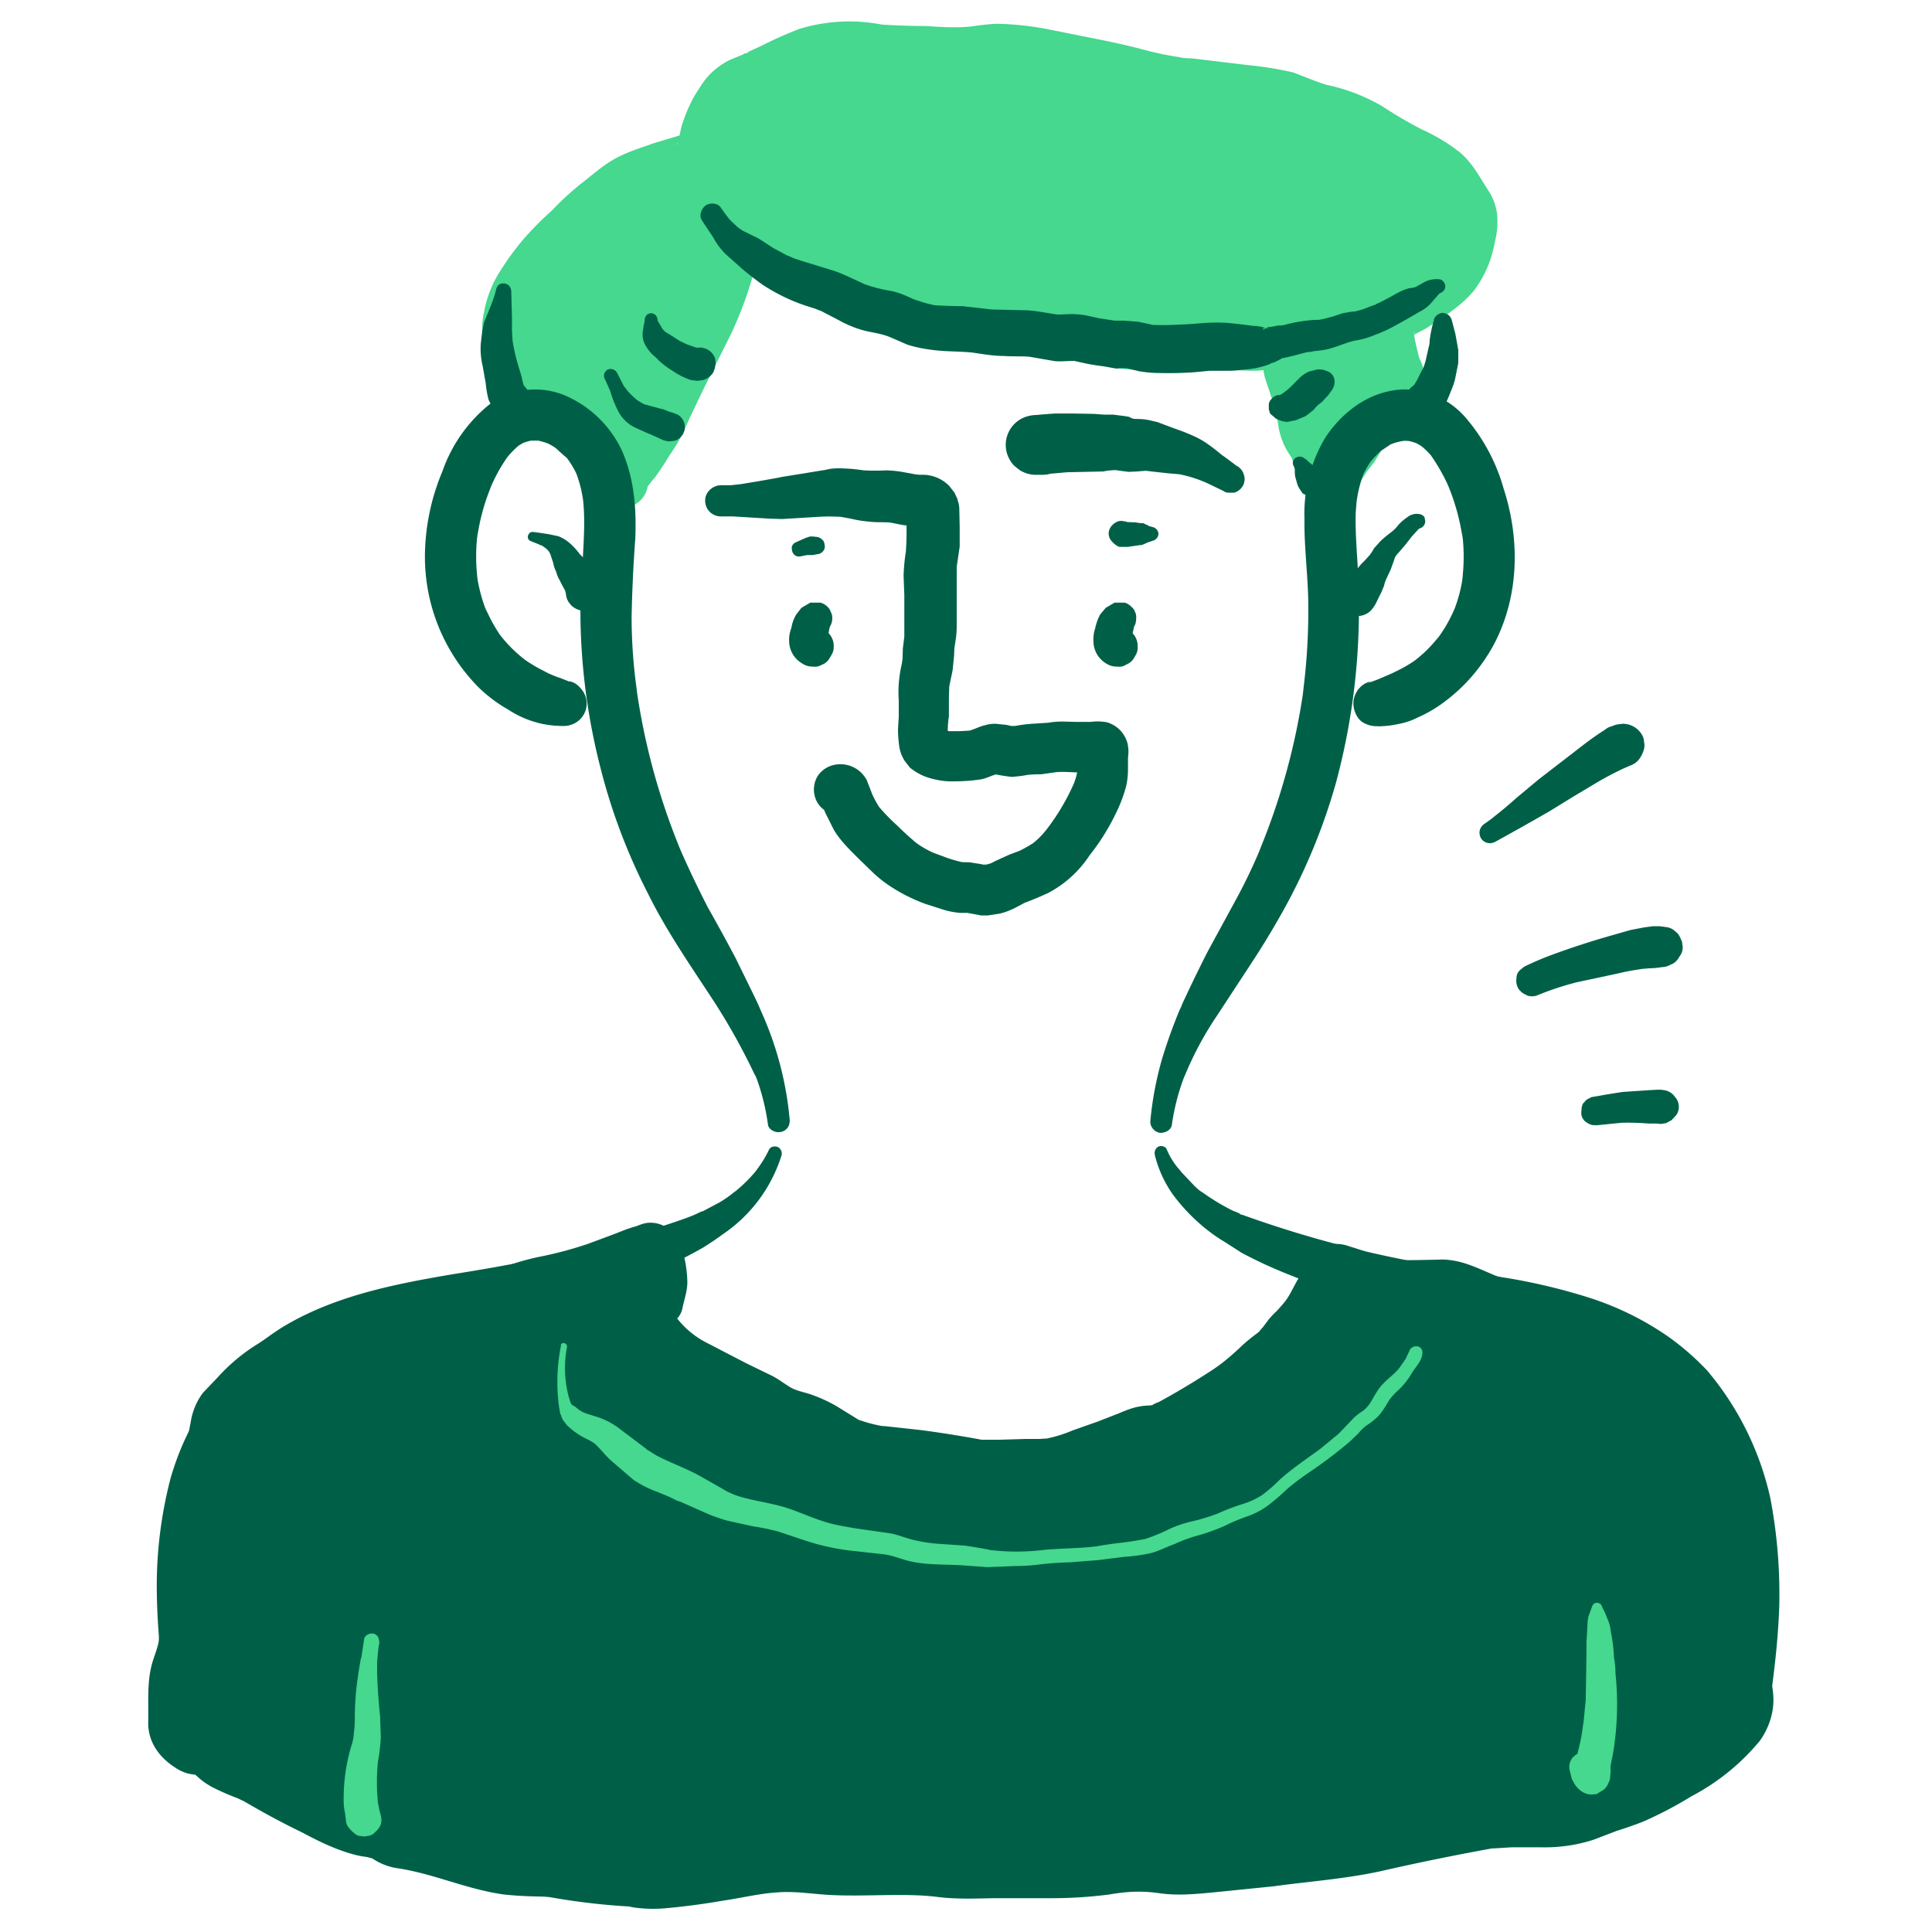
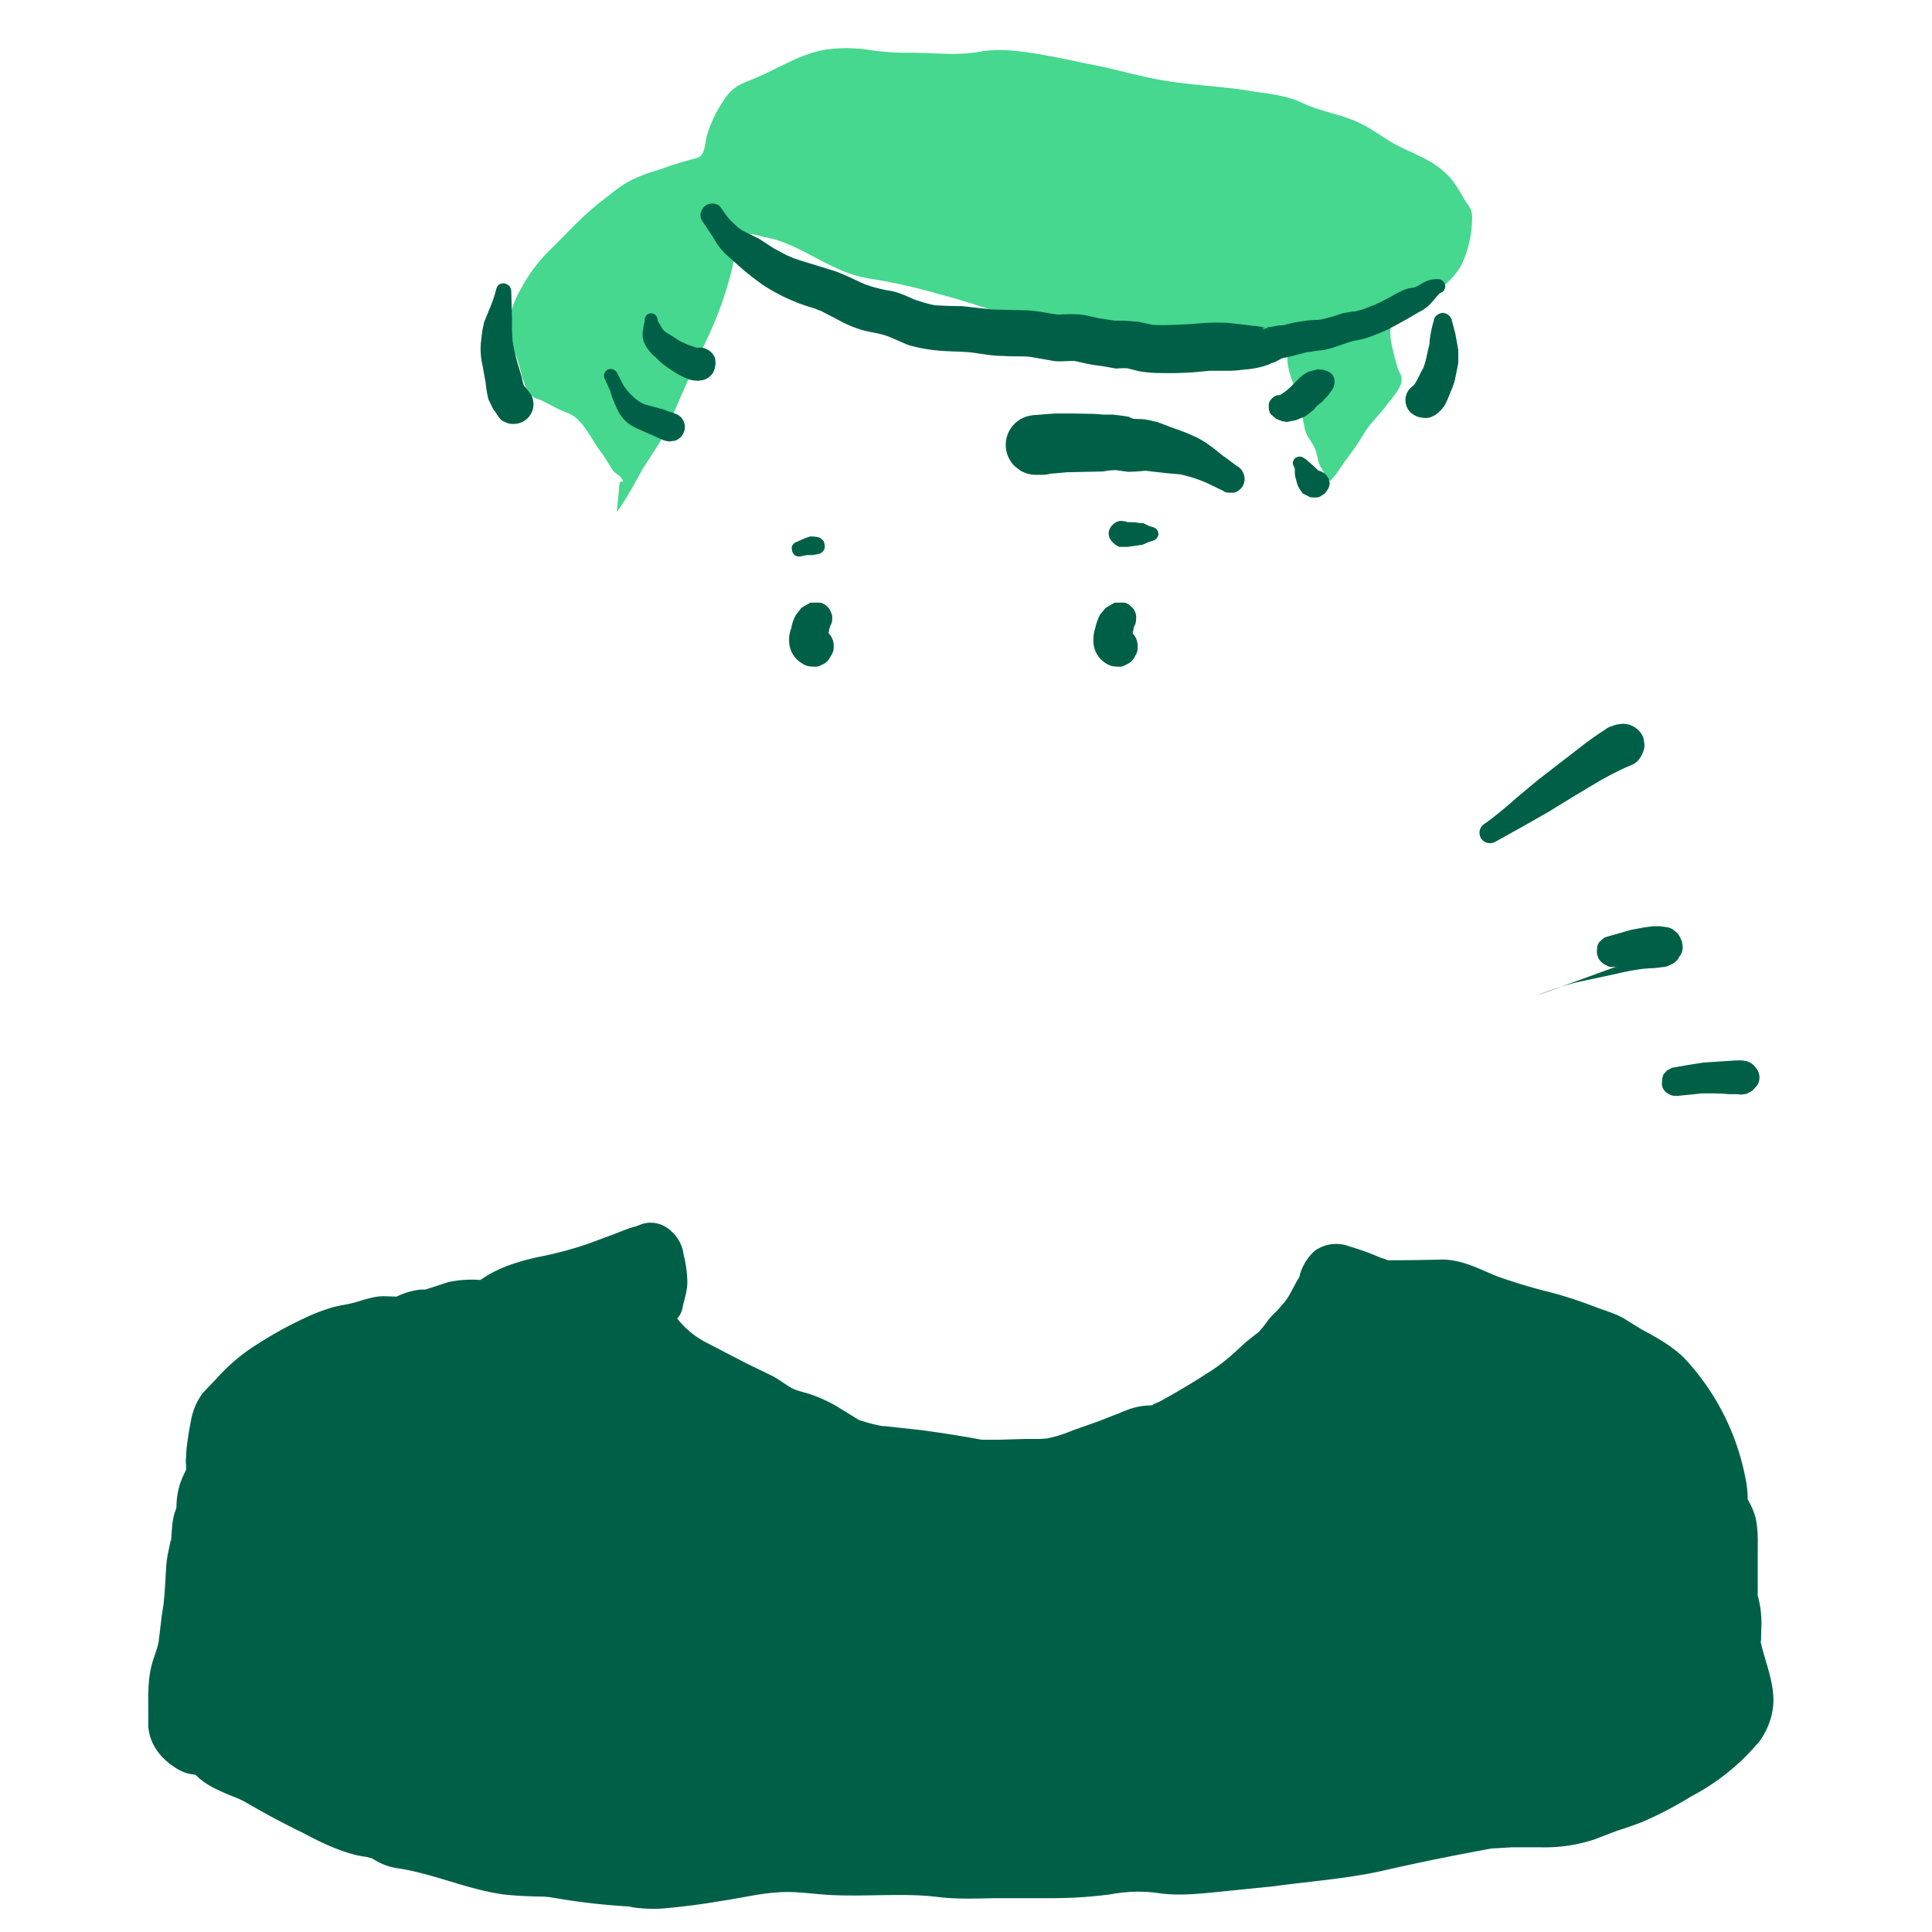
<svg xmlns="http://www.w3.org/2000/svg" width="52" height="52" fill="none">
  <path fill="#45d88e" d="M16.6 13.78c.28-.37.47-.76.7-1.16.26-.42.56-.82.74-1.28q.48-1.15 1.03-2.3a10 10 0 0 0 .66-1.92q.06-.32.1-.65c.04-.19.1-.2.3-.18.18.01.37.08.55.11.5.11.97.38 1.43.62.43.22.76.38 1.25.47.62.1 1.2.22 1.82.4q.8.21 1.58.48c.3.1.55.28.87.27.3 0 .53.1.8.16.37.08.73.05 1.07.22.72.36 1.56.25 2.34.25h1.1c.33 0 .75.07 1.08 0 .17-.03.3-.16.49-.09.2.08.14.26.14.46 0 .44.26.83.34 1.26l.13.65c.05.2.17.31.25.48.08.15.09.33.15.49q.12.22.27.43c.18-.16.33-.44.48-.63q.26-.34.47-.7c.16-.24.36-.43.53-.65.13-.18.42-.48.45-.7.02-.15-.04-.22-.1-.35l-.1-.37c-.05-.23-.16-.6-.06-.83.12-.26.53-.4.75-.55.42-.29.9-.6 1.14-1.07a3 3 0 0 0 .27-1.33c-.03-.18-.1-.23-.19-.38-.14-.23-.25-.45-.44-.65-.39-.41-.83-.55-1.33-.8-.35-.17-.66-.43-1.01-.6-.5-.26-1.1-.33-1.6-.57-.48-.23-1-.25-1.51-.34-.65-.1-1.3-.13-1.93-.22-.8-.1-1.58-.36-2.38-.5q-.67-.15-1.37-.27c-.54-.08-1-.14-1.54-.04-.56.1-1.2.02-1.77.02q-.57.01-1.12-.07a4 4 0 0 0-1.08-.03c-.73.07-1.4.53-2.06.8-.3.12-.5.18-.72.45q-.34.46-.52 1c-.07.18-.06.5-.19.63-.07.06-.3.1-.39.13q-.36.1-.7.23-.37.1-.72.26c-.36.17-.6.4-.92.64-.49.39-.91.86-1.36 1.3q-.44.44-.73.98-.23.38-.32.8-.1.44.07.82c.14.26.2.54.27.81l.11.3c.13.23.18.22.41.31l.39.2c.22.12.43.14.61.34.26.27.42.64.65.92l.27.43c.09.1.24.15.27.29l-.09.01" />
-   <path fill="#45d88e" d="m16.86 13.94.39-.6q.2-.28.4-.52.2-.28.38-.58.2-.28.35-.59.3-.66.63-1.33l.65-1.3a10 10 0 0 0 .72-2.06l.06-.32c.01-.04.05-.15 0-.03l-.1.15q-.36.18-.22.14h-.05c-.13.02 0 .01.03.01.07 0 0 .03-.05 0l.07.01.34.09q.17.04.33.1.08.01.15.05c.02 0 .1.03.01 0l.05.02 1.18.61q.32.16.66.26.33.09.68.14.7.12 1.38.31.72.2 1.42.43c.11.03.23.1.35.12 0 0-.13-.06-.06-.02l.06.02.3.13q.36.14.75.14l-.05-.01h.06l.15.04.33.1.45.07.16.02h.07c.15.02-.12-.01-.03 0l.3.07.03.01q.15.08.3.13.36.14.76.18c.44.05.87.03 1.3.02h1.42c.45 0 .94.1 1.37-.07l.16-.07-.1.04.05-.01c.03-.01.11-.03 0-.01h-.16a.5.5 0 0 1-.3-.32s0-.17-.01-.11v.07q-.02.36.07.71l.2.6q.11.35.16.7.07.4.27.71l.07.11.04.07c-.01 0-.05-.16-.02-.04l.08.3q.06.21.2.4l.16.21c.06.08-.02-.04-.03-.03l.05.07c.24.34.7.44 1.03.13q.22-.25.4-.52l.07-.1.04-.07-.04.05.27-.35.33-.54c.01-.02.1-.13.04-.06-.05.07 0 .01 0 0l.06-.07.2-.23c.26-.3.54-.61.68-.99.1-.28.04-.56-.08-.83l-.03-.04.02.04-.03-.1-.06-.24-.05-.22-.02-.12c.05.18 0 .04 0-.02v-.1c.02.13-.01.13 0 .07.01-.02.03-.08 0 .02-.07.14.06-.09-.03.03-.09.13.12-.08 0 .01l.03-.02.11-.06.21-.11.4-.26c.32-.22.65-.46.9-.77a3 3 0 0 0 .55-1.28q.09-.35.07-.7-.03-.38-.24-.7c-.24-.37-.43-.75-.78-1.04a5 5 0 0 0-1.02-.61q-.54-.28-1.04-.61a5 5 0 0 0-1.53-.59l-.3-.1s.14.06.07.02l-.06-.02-.59-.23q-.61-.14-1.24-.2l-1.5-.18q-.18 0-.34-.03h.06l-.1-.01a8 8 0 0 1-.82-.17q-.64-.17-1.3-.3L28.27.8a8 8 0 0 0-1.44-.16q-.4.02-.79.09l.2-.03c-.44.06-.88.03-1.32 0q-.68 0-1.34-.05l.2.02a4.6 4.6 0 0 0-2.27.11q-.52.2-1.03.46l-.44.2c.15-.08.11-.03.06-.01q-.05 0-.11.04l-.34.14q-.53.26-.83.77c-.21.3-.37.68-.48 1.03l-.07.33-.02.1c-.02.07-.07.12.03-.06l.07-.09.16-.11-.9.27c-.36.13-.74.24-1.09.44-.32.18-.6.44-.9.67q-.4.32-.76.7-.38.34-.73.73-.37.43-.67.91-.32.5-.43 1.09a2 2 0 0 0 .15 1.34c.03.02.04.11.05.14l.07.23q.1.33.23.65.1.24.3.42c.13.12.23.16.4.23l.05.02.09.04.13.08a3 3 0 0 0 .47.2c.02.01.18.08.05.03-.11-.05 0 0 .02 0l.07.05-.04-.03.06.06.02.02c.02.06.11.15.15.2q.14.24.3.46l.13.17c-.13-.16-.02 0 0 .04l.14.21q.1.16.23.27l.08.07.05.04a.4.4 0 0 1-.12-.18l.48-.84-.09.02c-.35.06-.58.5-.47.83.12.38.46.54.83.48l.09-.02c.36-.06.57-.5.47-.83a1 1 0 0 0-.42-.58c-.05-.03.05.04.04.06L17 12.2l-.07-.11-.07-.13-.04-.05-.1-.14.05.08-.3-.48q-.18-.31-.43-.56a2 2 0 0 0-.69-.4l-.11-.05-.26-.15-.24-.1-.03-.02c-.07-.05.15.14.07.05l.06.08-.02-.04-.06-.1c.01.02.06.16.02.04l-.02-.06-.04-.16a5 5 0 0 0-.28-.83L14.41 9c.02.02.04.14.02.05l-.02-.08c-.03-.1 0 .05 0 .06v-.15l.01-.2-.02.2a2 2 0 0 1 .12-.5s.06-.15.01-.04l.03-.06.24-.41.16-.23.05-.07.06-.07q.2-.23.43-.45.44-.46.9-.87l.47-.38.1-.08c.07-.06-.12.09-.05.03q.03 0 .05-.03a3 3 0 0 1 .49-.3c.11-.05-.03.02-.04.03l.06-.03.16-.06.62-.2c.44-.15.98-.2 1.25-.63q.15-.25.19-.54.06-.25.15-.48l-.03.07.03-.07.23-.4c.01-.03.1-.15.03-.06s.04-.04.06-.06l.08-.07s-.14.09-.08.06l.05-.04.12-.06c.13-.07-.14.05-.03.01a11 11 0 0 0 1.31-.6l.17-.07c.02 0 .1-.04 0 0-.11.05-.01 0 0 0q.33-.13.66-.18l-.19.02q.54-.06 1.1 0l-.2-.02q.47.08.95.1l.8.01.8.02c.32 0 .63-.06.95-.1l-.19.02a4 4 0 0 1 .9 0l.15.01c.02 0 .1.02 0 0h.03l1.28.25q.62.12 1.23.26.63.16 1.26.27.72.1 1.43.16l.3.03.18.02h.04l.3.05.27.04c.08 0-.07-.01-.07-.01q.08-.01.12.01a5 5 0 0 1 .7.16c.04 0 .2.07.1.03l.07.03.27.11c.35.14.73.22 1.09.35l.14.05-.06-.03.06.03.26.14.5.32c.3.2.64.32.97.48l.32.2q.03 0 .05.03l-.04-.03.19.17.09.1-.04-.05.06.09.28.45.06.08c.01.03.04.1 0 0s-.01-.05 0-.02v.06c.03.06 0-.08 0-.09V6l-.01.13.01-.08v.06l-.14.56-.05.13c-.02.07.03-.06.03-.06q-.03.03-.04.07l-.07.12-.03.04-.04.04-.27.26-.06.05c.09-.06-.04.03-.06.05l-.4.28-.36.2c-.42.26-.71.63-.7 1.14q.02.3.1.6.04.23.11.44l.14.33-.02-.06v-.02c0-.03-.02-.11 0-.15l-.01.06s.06-.13.03-.08l-.02.05-.06.09-.06.09c-.02.01-.06.07 0 0 .07-.1 0 0-.02.01l-.12.16-.1.14c-.04.04.03-.05.03-.05-.04.02-.07.09-.1.12q-.23.25-.44.53l-.33.5-.08.12c-.04.06.02-.03.03-.03l-.04.05-.23.3-.16.22.04-.05-.03.04-.1.1 1.03.13-.17-.27-.03-.05c-.07-.11.02.03.01.04l-.05-.16a2 2 0 0 0-.28-.69c-.02-.02-.06-.12-.08-.13.02.01.05.16.02.05l-.01-.06-.09-.4q-.05-.34-.17-.67l-.11-.31-.06-.21c0-.02-.02-.16-.01-.04V9.5q.01-.18-.04-.37a.9.9 0 0 0-.93-.65c-.2.02-.33.08-.51.15 0 0 .16-.06.06-.03l-.05.02c-.03 0-.12.02-.01 0s-.02 0-.04 0q-.33.01-.67-.02h-2.7l-.1-.02-.14-.03-.34-.1.06.02-.08-.03q-.15-.08-.29-.13l-.33-.08-.47-.06c-.02 0-.1-.01 0 0h-.02l-.18-.04q-.38-.12-.79-.16h-.16l-.06-.01c.09-.03.12.03.05 0l-.14-.04q-.05 0-.08-.03c-.09-.02.15.07.02.01a20 20 0 0 0-2.94-.89c-.46-.09-.94-.13-1.4-.28l-.12-.05q-.04 0-.08-.03l.07.03-.3-.14-.61-.3q-.37-.2-.77-.34-.32-.11-.67-.18a2 2 0 0 0-.8-.04c-.3.08-.5.37-.54.67l-.06.44v.1-.02q-.01.1-.04.19a10 10 0 0 1-.56 1.85l-.04.1-.04.07-.01.03c-.1.22-.06.14-.04.1l-.07.16-.78 1.92c-.02.07.02-.04 0 .02l-.25.47-.35.6c-.1.19-.17.44-.28.65q-.17.32-.38.6c-.1.13-.03.34.1.42.17.1.33.02.43-.1" />
-   <path fill="#006047" d="M21.26 30.2a9 9 0 0 0-.77-2.97l-.06-.14-.04-.09-.08-.17-.52-1.06q-.36-.68-.74-1.35-.41-.8-.77-1.62l.07.16a18 18 0 0 1-1.22-4.43l.03.18Q17 17.66 17 16.6q.02-1.05.1-2.12c.03-.8-.03-1.6-.36-2.35a3 3 0 0 0-1.35-1.4 2.1 2.1 0 0 0-2.16.11 4 4 0 0 0-1.32 1.84 6 6 0 0 0-.47 2.12 5 5 0 0 0 1.44 3.7q.36.35.8.6.41.27.9.38.29.06.57.06l-.16-.02h.02q.25.06.47-.06a.6.6 0 0 0 .29-.37.6.6 0 0 0-.07-.47c-.08-.12-.2-.25-.36-.28h-.03l.15.06-.5-.2.15.07-.48-.2.16.06a4 4 0 0 1-.77-.45l.14.1q-.4-.3-.7-.69l.1.14q-.3-.4-.5-.88l.06.17q-.21-.51-.29-1.07l.03.19a5 5 0 0 1 0-1.33l-.02.19q.1-.76.41-1.48l-.07.16q.21-.52.55-.98l-.1.14q.15-.2.36-.37l-.14.1q.16-.12.34-.2l-.16.07q.18-.07.36-.1l-.18.02h.36q-.1 0-.19-.02.2.03.4.11l-.16-.07q.25.1.46.27l-.14-.1.32.28q.18.24.3.52l-.07-.16q.16.4.21.83l-.02-.18c.08.6.03 1.21 0 1.82q-.08.9-.05 1.79.06 1.86.52 3.67.45 1.8 1.3 3.45c.5 1.01 1.15 1.94 1.77 2.89a17 17 0 0 1 1.1 1.98c-.02-.06 0 0 .02.03l.04.1a6 6 0 0 1 .29 1.2c.02.14.2.22.32.2.14-.01.27-.14.26-.28m10.29.09a6 6 0 0 1 .33-1.29l.02-.04a9 9 0 0 1 .87-1.62l.93-1.42q.46-.7.87-1.44a16 16 0 0 0 1.4-3.41 18 18 0 0 0 .6-5.44c-.02-.6-.09-1.22-.07-1.83l.02-.26q.05-.42.21-.83l-.07.16q.12-.27.3-.52l-.1.14q.18-.24.42-.43l-.14.11.3-.2q.2-.08.4-.1-.1 0-.19.02.18-.03.36 0l-.18-.03q.18.03.36.1l-.16-.07q.18.08.34.2l-.14-.1q.2.15.37.37l-.11-.14q.33.46.55.98l-.07-.16q.3.71.41 1.48l-.02-.19q.09.66 0 1.33l.03-.19a4 4 0 0 1-.22.9q-.2.48-.51.88l.1-.14q-.3.4-.7.7l.14-.1q-.35.26-.77.44l.17-.07-.49.21.16-.06-.5.19.14-.06h-.03c-.14.02-.3.16-.36.28a.6.6 0 0 0-.06.47c.04.15.13.3.28.37q.22.11.47.06h.02l-.16.02q.29 0 .56-.06.29-.05.54-.18.39-.17.73-.43.8-.6 1.3-1.5c.7-1.3.73-2.85.28-4.23a5 5 0 0 0-1.04-1.93q-.41-.46-.99-.64a2 2 0 0 0-1.1-.04c-.7.16-1.29.66-1.67 1.24a4 4 0 0 0-.56 2.19c-.01.7.08 1.41.1 2.12a17 17 0 0 1-.15 2.62l.03-.18a18 18 0 0 1-1.22 4.43l.07-.16q-.31.75-.7 1.46l-.74 1.36q-.35.69-.67 1.38c-.02.04-.08.22-.05.12l.01-.03-.06.14a14 14 0 0 0-.45 1.26 9 9 0 0 0-.32 1.7c0 .15.12.28.26.3.13.01.3-.07.32-.21m-10.84.66a3 3 0 0 1-.3.5s-.05.06-.01.02l-.04.05-.04.05q.02-.03 0 0a4 4 0 0 1-.5.49s-.09.07-.02.01q-.2.17-.42.3l-.47.25h-.03q.14-.05-.04.02l-.06.03-.11.05-.05.02-.13.05q-.5.18-1.03.34-1.34.42-2.7.71-1.25.26-2.53.46c-1.59.27-3.2.58-4.6 1.42a7 7 0 0 0-1.94 1.8q-.35.49-.6 1.02-.3.6-.49 1.26-.35 1.35-.37 2.74c-.01.95.08 1.9.19 2.85l.1.8c.02.11.13.25.22.3q.15.08.31.05a.5.5 0 0 0 .42-.47q-.01-1.6.06-3.2.04-.47.1-.92l-.03.18a11 11 0 0 1 .66-2.52q.32-.8.86-1.5l-.12.16q.43-.55 1-1l-.16.12q.68-.5 1.46-.83l-.18.08c.79-.33 1.62-.54 2.45-.72.87-.2 1.75-.33 2.61-.55q1.5-.37 2.95-.93a13 13 0 0 0 1.82-.86l.26-.17.06-.04s.13-.1.06-.04c-.05.04-.02.01 0 0l.12-.09a4 4 0 0 0 1.6-2.15.2.2 0 0 0-.11-.21c-.08-.03-.19-.01-.23.07m10.38.14q.14.57.48 1.06a5 5 0 0 0 1.23 1.18l.03.02c-.02-.01-.1-.09 0 0l.1.06.5.32q.6.32 1.23.57 1.43.58 2.93.98c.87.23 1.76.38 2.65.57a17 17 0 0 1 2.78.79l-.18-.08a7 7 0 0 1 1.3.72q.55.43 1 1L45 38.1a7 7 0 0 1 .79 1.3q.54 1.31.73 2.71l-.03-.18c.14 1.06.16 2.14.16 3.2v.92c0 .24.18.44.41.47q.16.03.31-.05c.1-.07.2-.17.22-.3.14-.98.27-1.98.3-2.97q.03-1.45-.24-2.87a8 8 0 0 0-1.7-3.44q-.45-.48-1-.88a8 8 0 0 0-2.2-1.09 16 16 0 0 0-2.3-.54q-1.2-.2-2.43-.43a30 30 0 0 1-4.6-1.26s-.08-.03 0 0 0 0-.02 0l-.06-.04-.07-.03q-.18-.07-.04-.01a6 6 0 0 1-.87-.52l-.02-.01q-.1-.07-.19-.16l-.35-.37-.01-.01-.03-.04-.04-.05-.02-.02a2 2 0 0 1-.3-.5c-.03-.08-.15-.1-.22-.07a.2.2 0 0 0-.1.21" />
-   <path fill="#006047" d="m14.3 14.57.2.08.06.03c-.05-.02 0 0 .02 0l.1.07-.04-.03q.1.07.16.16l-.04-.06.08.14-.04-.08.09.27q.02.12.08.24.03.12.09.22l.06.12.13.24-.05-.11.05.19-.02-.13v.03q0 .13.07.25l.08.1q.09.08.21.12.1.03.2 0 .1 0 .17-.05.08-.04.14-.13.06-.06.09-.16v-.26a1 1 0 0 0-.11-.32l-.12-.19-.13-.17-.08-.08-.15-.15q-.13-.18-.3-.32a1 1 0 0 0-.28-.16l-.29-.06h-.03.01l-.12-.02-.22-.03q-.12-.02-.16.1-.02.11.09.15m23.92-.73a.4.4 0 0 0-.34.08q-.15.1-.26.23-.07.09-.17.17-.15.11-.29.24l-.18.2q-.05.1-.12.18l.06-.06-.2.22q-.15.14-.26.32l-.08.13-.07.1-.1.17.07-.1-.04.05.1-.07-.03.01-.1.08-.09.15a.5.5 0 0 0 .1.5q.13.14.33.14a.5.5 0 0 0 .35-.15 1 1 0 0 0 .17-.27l.11-.22.07-.17.02-.08.06-.16-.04.1.14-.3.08-.22.05-.15-.03.07.07-.12-.04.06.26-.3.21-.27-.04.05.2-.22-.04.03.09-.06-.05.03.05-.03-.04.02h.02a.2.2 0 0 0 .14-.2l-.02-.1a.2.2 0 0 0-.12-.08m-18.82.06h.33l.99.06.33.01.99-.06q.35-.02.7.01l-.17-.02.33.06q.24.06.5.08c.22.03.45 0 .67.04l-.18-.03.4.08.52.06-.18-.03.12.03-.08-.02-.14-.1.04.03-.12-.14.03.04-.07-.17.01.05-.02-.18v.61q0 .34-.03.68l.02-.2q-.06.36-.07.71l.02.52v1.13l.02-.19-.06.5-.01.34.02-.18-.04.26q-.05.21-.07.42-.03.27-.01.55v.44l-.02.33q0 .26.04.51a1 1 0 0 0 .14.35l.14.18q.27.22.6.3.3.08.59.07.35 0 .7-.05c.2-.03.35-.14.54-.16l-.18.02h.13l-.18-.02q.27.06.54.09.29-.02.56-.08l-.18.03q.2-.02.41-.02l.57-.08-.18.03c.2-.03.42 0 .63 0h.33l.23-.01-.15-.02-.16-.07.02.01-.14-.1.02.01-.11-.13.02.02-.07-.16v.05l-.02-.19v.27l-.02.4.02-.18q-.04.27-.16.52l.07-.16a6 6 0 0 1-.77 1.3l.1-.14q-.2.3-.49.52l.14-.1q-.23.16-.5.29l.17-.07-.42.16-.35.16-.2.1.17-.07q-.15.06-.32.09l.18-.02h-.25l.18.02q-.08 0-.14-.03l-.32-.05-.32-.01.18.02q-.23-.05-.44-.12l-.43-.16.17.07q-.39-.15-.7-.4l.13.1q-.28-.23-.53-.48-.3-.27-.54-.56l.1.14a3 3 0 0 1-.3-.56l.07.16-.16-.41a.8.8 0 0 0-.93-.4.7.7 0 0 0-.4.3.7.7 0 0 0-.07.53q.07.26.3.4a.7.7 0 0 0 .55.07l-.18.02h.03l-.18-.02h.03l-.16-.06.02.01-.14-.1.03.03-.1-.14.04.08-.07-.16.05.13q.03.13.1.26l.19.38c.19.32.46.57.72.83l.33.32q.21.2.45.36.45.3.97.49l.5.16q.2.06.43.08h.27l-.18-.02.48.09h.17l.33-.05q.24-.06.46-.18l.3-.16-.15.07q.36-.13.7-.29a3 3 0 0 0 1.1-1 6 6 0 0 0 .68-1.07q.19-.37.3-.76.06-.23.06-.5v-.3l.01-.1q.01-.13-.02-.28a.8.8 0 0 0-.56-.58q-.21-.04-.43-.01h-.39l-.37-.01q-.26 0-.53.06l.19-.03-.48.03q-.3.02-.6.09l.17-.03h-.18l.18.03-.26-.06-.3-.03q-.15 0-.28.04c-.18.04-.33.14-.5.16l.17-.02-.36.02h-.38l.18.02-.37-.1.16.07-.1-.05.14.1-.04-.04.06.06.07.16-.04-.15.02.18q-.03-.33.02-.65v-.4q0-.29.02-.54l-.02.18.1-.48.04-.4.01-.26-.02.18.04-.26q.04-.23.04-.44V15.2l-.02.19.1-.68v-.53l-.01-.46q0-.13-.04-.24-.01-.06-.04-.11l-.05-.11-.14-.18a1 1 0 0 0-.77-.3l-.25-.02.18.02-.33-.06a3 3 0 0 0-.52-.06q-.38.02-.74-.01l.18.02q-.28-.05-.56-.06-.27-.02-.53.03l.17-.02-.8.13-.68.11.15-.02-.68.12-.55.09.12-.02-.27.03h-.28c-.22.01-.42.2-.41.42 0 .23.18.41.41.42" />
  <path fill="#006047" d="M22.34 16.86a.4.4 0 0 0 .06-.23.3.3 0 0 0-.04-.16.3.3 0 0 0-.09-.14.4.4 0 0 0-.19-.11h-.27l-.24.14-.14.18q-.1.17-.13.36-.07.18-.06.36a.7.7 0 0 0 .34.59q.14.1.32.09l-.15-1.06-.14.06-.1.08-.09.1a.4.4 0 0 0-.06.2v.15q0 .08.04.13 0 .08.06.12.07.09.15.14h.01a.4.4 0 0 0 .2.07.4.4 0 0 0 .22 0l.13-.06a.4.4 0 0 0 .15-.14l.07-.12a.4.4 0 0 0 .05-.21.5.5 0 0 0-.16-.38l-.06-.05a.4.4 0 0 0-.19-.1h-.02l.13.05-.04-.02.08.05.08.1-.02-.03.05.13-.02-.07.02.14v-.1l-.02.13.05-.33-.02.13.02-.12.03-.1-.05.1.03-.04.05-.14-.63.26q.08.05.16.05h.17q.17-.05.26-.2m8.18 0a.4.4 0 0 0 .06-.23.3.3 0 0 0-.03-.16.3.3 0 0 0-.1-.14.4.4 0 0 0-.18-.11H30l-.24.14-.15.18q-.09.17-.13.36-.06.18-.05.36a.7.7 0 0 0 .33.59q.15.1.32.09l-.14-1.06h-.01l-.13.06-.1.08-.1.1a.4.4 0 0 0-.06.2v.15q0 .08.04.13.02.08.07.12.06.09.15.14h.01a.4.4 0 0 0 .2.07.4.4 0 0 0 .22 0l.12-.06a.4.4 0 0 0 .16-.14l.07-.12a.4.4 0 0 0 .04-.21.5.5 0 0 0-.16-.38l-.06-.05a.4.4 0 0 0-.18-.1h-.03l.13.05-.04-.02.08.05.08.1-.02-.03.06.13-.02-.07.02.14v-.1l-.02.13.04-.33-.01.13.02-.12.02-.1-.04.1.02-.04q.05-.08.06-.14l-.63.26q.07.05.16.05h.17q.16-.05.25-.2m2.78-4.31-.4-.3.08.07c-.25-.2-.5-.42-.8-.56q-.28-.13-.55-.22l-.48-.18-.13-.03q-.15-.04-.3-.05l-.3-.01.2.02q-.13-.01-.23-.07l-.11-.02-.32-.04h-.24l-.27-.02-.54-.01h-.52l-.28.02-.22.02q-.1 0-.22.03a.8.8 0 0 0-.49 1.18c.08.13.11.15.21.23l.08.06q.2.11.41.11h.17q.12 0 .22-.03l.46-.04.96-.02q.24-.05.48-.03l-.2-.02q.06 0 .1.02l.3.04.23-.01.24-.02.24.03-.17-.02.54.06.36.03-.15-.02q.42.07.82.25l-.1-.05.54.26q.07.05.14.05h.16a.4.4 0 0 0 .23-.18q.08-.15.03-.3a.4.4 0 0 0-.17-.23M17.4 34.64l-.05.01c.13.34.19.67.37.98.44.77 1.23 1.06 1.95 1.5q.4.22.81.42c.25.13.45.32.71.43.21.1.43.12.64.22q.43.21.81.48c.34.24.86.33 1.27.38q.67.07 1.35.18l.99.18c.4.07.86 0 1.27 0 .37 0 .71.02 1.07-.09q.5-.16 1-.36.5-.17 1-.38c.13-.07.22-.07.36-.07.22 0 .35-.06.54-.16q.8-.43 1.55-.92.51-.33.93-.77c.12-.13.26-.2.39-.31.16-.15.26-.35.42-.5q.37-.35.61-.79l.2-.39c.07-.12.12-.38.23-.46.11-.1.25-.03.37.02l.62.21c.25.12.4.19.66.19h1.36c.42 0 .73.2 1.1.36.61.27 1.25.42 1.9.58.43.11.8.3 1.22.43.34.12.58.36.9.5q.9.42 1.42 1.3c.33.52.65 1.14.79 1.75.06.25.14.5.13.76 0 .17 0 .25.1.4.14.24.18.4.18.69v1.54c0 .17.06.27.09.44.07.34-.05.7.04 1.04l.27 1c.28.94-.74 1.64-1.4 2.07q-.66.43-1.35.77-.39.19-.81.3-.41.17-.82.31c-.86.28-1.83.03-2.72.23l-1.84.37c-.63.15-1.25.32-1.88.42s-1.25.14-1.88.22q-.61.1-1.24.14c-.48.02-.98.12-1.46.1-.29-.02-.57-.1-.86-.11-.49 0-.98.14-1.47.17-.75.05-1.5.02-2.26.02h-1.33c-.34-.01-.66-.1-1-.1h-1.97q-.46 0-.94-.06a6 6 0 0 0-1.76.1q-.87.16-1.75.27c-.26.02-.55.07-.82.04l-.53-.08q-.99-.06-1.96-.25c-.5-.08-.99 0-1.5-.13l-1.27-.33c-.34-.09-.67-.22-1.02-.29q-.26-.03-.5-.1c-.14-.05-.26-.16-.4-.2-.2-.07-.4-.06-.6-.13l-.49-.19c-.37-.16-.71-.37-1.08-.54a9 9 0 0 1-.97-.54c-.35-.22-.79-.32-1.13-.54-.14-.09-.22-.24-.38-.31-.12-.06-.25-.02-.36-.07-.13-.06-.4-.28-.44-.41-.06-.16-.01-.4-.01-.57 0-.38-.06-.76.09-1.12.15-.38.16-.77.22-1.18q.1-.66.14-1.33 0-.32.09-.65c.06-.24.04-.46.08-.69.03-.13.09-.22.1-.36q.01-.3.11-.61c.05-.14.14-.25.16-.4.03-.17-.03-.36 0-.54.03-.31.08-.7.19-1 .05-.15.16-.21.26-.33.24-.27.41-.5.72-.72a10 10 0 0 1 2.04-1.12c.25-.1.54-.11.8-.2.17-.04.32-.12.5-.13.2-.02.4.04.6 0l.26-.13c.15-.06.3-.04.45-.07.34-.06.63-.25.97-.25q.23.02.45 0c.25-.01.4-.17.62-.28.56-.28 1.25-.38 1.84-.53.64-.16 1.23-.45 1.86-.66.14-.04.19-.14.3.03.07.09.1.35.13.47q.03.22.02.43c-.01.13-.08.23-.1.36" />
-   <path fill="#006047" d="M17.3 34.25h-.06c-.21.05-.33.31-.28.51.12.45.16.9.42 1.3q.33.5.83.85c.64.47 1.38.8 2.06 1.21.16.1.32.24.49.33q.34.18.7.28c.32.1.65.4.98.6q.55.28 1.17.36c.5.07.92.1 1.4.2.45.07.92.2 1.38.24s.91-.01 1.36-.01a4 4 0 0 0 1.42-.25l1.25-.46.38-.16.07-.03q-.07.02 0 0h.02-.04q.38.02.73-.14c.43-.18.82-.43 1.22-.66.42-.27.84-.52 1.22-.85l.44-.4c.1-.1.05-.06.03-.04l.14-.1.31-.27q.14-.16.25-.32c.07-.1-.06.06.02-.02l.12-.12q.29-.3.5-.62.16-.24.3-.52.1-.16.17-.36l.04-.1.01-.04c.12-.2-.65.11-.44.22l.16.06.28.09.14.05c-.09-.04.02.01.03.02l.4.17c.43.15.95.1 1.4.1h.51c.04 0 .15.03.02 0l.25.07c-.13-.04 0 0 .04.02l.15.07q.69.32 1.42.54c.42.12.87.2 1.29.35l.63.25.15.05c.02 0 .14.05.02 0l.3.17c.33.21.68.37 1 .59.1.06-.08-.08 0 0l.12.1a3 3 0 0 1 .35.39c-.09-.12-.02-.03 0 0l.1.16a8 8 0 0 1 .56 1.01l.03.07q.12.3.19.62l.07.3.01.04v.22q.01.4.22.74l.07.14c-.01-.04-.03-.14-.02-.02.01.05.06.09 0-.04.03.05.01.15.01.2v1.38q0 .38.11.73c.01.02.03.13.02.02v.15l-.01.37c-.01.5.17.98.31 1.45l.04.14c0 .02.04.14.02.04s0 .05 0 .07v.1s.04-.18 0-.04l-.04.1c-.03.12 0 0 .02-.03l-.08.14c-.03.05-.14.2-.04.08l-.34.34-.1.09c-.1.09.05-.04-.02 0l-.88.6-.89.5-.13.06c-.12.06.04 0-.1.04l-1.47.52-.15.03a7 7 0 0 1-.76.04q-.73-.02-1.44.08-.7.12-1.39.29c-.88.18-1.8.48-2.67.6q-.73.09-1.47.16c-.45.06-.84.12-1.32.15s-.97.12-1.46.1q-.29-.03-.62-.09-.38-.03-.74.02c-.5.06-.9.14-1.39.16H25.9c-.48-.01-.9-.11-1.41-.11h-1.4l-.72-.02c-.28-.01-.46-.05-.7-.07-.97-.11-1.95.17-2.9.3l-.22.03-.36.04q-.33.04-.67.04c-.12 0 .08.02-.04 0q-.1 0-.19-.04l-.41-.05-.71-.07h-.05l-.5-.08-.86-.15-.63-.03-.3-.02c-.26-.02.05.02-.1 0l-.2-.05q-.7-.18-1.4-.39l-.58-.17-.32-.07-.32-.06c-.09 0 .08.06 0 0l-.11-.06a2 2 0 0 0-.38-.18c-.21-.07-.44-.08-.65-.16l-.29-.1-.03-.01-.17-.08-.6-.32q-.59-.3-1.14-.62-.3-.17-.6-.3l-.35-.14c.03.01.12.06 0 0l-.2-.1c-.04-.03-.08-.09 0 0l-.08-.09-.3-.24q-.24-.13-.5-.15c-.06 0-.28-.05-.05.02q.18.06.07 0l-.04-.02c0-.01.12.1.03.02l-.1-.1c-.08-.03.07.11.03.05-.04-.08.08.13.05.15.02-.02.01-.23.01-.27v-.82c.06-.23.16-.45.2-.69q.07-.38.1-.75c0-.02.02-.15 0-.04l.03-.16.12-1.17.01-.3c0-.13-.04.16 0-.05l.05-.18c.06-.26.06-.52.1-.78-.02.12.03-.09.04-.13q.07-.22.08-.46v-.03l.03-.15c.03-.21-.03.03.01-.06l.06-.1q.2-.4.17-.82-.02-.15-.01-.31V39c-.01.14 0 .02 0 0 .02-.07.08-.62.13-.62 0 0-.05.12-.07.12l.1-.1.18-.2q.2-.24.43-.46l.02-.02.12-.08a9 9 0 0 1 1.72-.96c-.1.05 0 0 .02 0q.12-.05.22-.07l.63-.14q.14-.03.28-.1h.24q.42.05.82-.15l.1-.05c-.16.07 0 .02 0 .01-.05.04-.09.01 0 0q.17 0 .33-.04.3-.06.59-.18.07-.01.13-.04c.1-.03-.13 0 .06 0h.33q.41 0 .78-.19l.2-.12.15-.08c.04-.02.15-.07.05-.03q.61-.22 1.25-.34.6-.14 1.2-.36l.62-.24.3-.11.21-.08c.32-.14-.09.07-.3 0l-.32-.2q.09.09-.02-.06-.08-.18-.05-.08l.03.13.05.25c-.02-.08 0-.04 0 .01v.12c0-.1-.02.06-.03.08l-.04.18c-.08.38.1.82.51.91.36.08.83-.11.9-.51.05-.24.13-.45.13-.7q-.01-.38-.1-.73a1 1 0 0 0-.32-.62.8.8 0 0 0-.58-.24c-.18 0-.3.07-.47.13.18-.07.04-.02 0-.01l-.18.06-.33.13-.7.26q-.65.22-1.32.35c-.46.1-.94.24-1.35.48l-.24.15c-.04.02-.12.03.01 0 .12-.04.05 0 0-.01a3 3 0 0 0-.86.06l-.61.2c-.03 0-.15 0 0 0h-.14a2 2 0 0 0-.7.22c-.1.06.1-.05.1-.03l-.3-.01c-.3-.02-.56.08-.84.16-.2.06-.42.08-.63.14q-.4.12-.77.3-.64.3-1.23.68-.6.37-1.08.9l-.4.42q-.26.35-.33.8-.07.35-.11.71l-.02.33.01.14v.1q0 .09.01-.03c.05-.16-.02.05-.05.1a2 2 0 0 0-.22.89c-.02.22.03-.05 0 .05l-.05.14c-.08.26-.07.52-.1.78 0-.12-.02.04-.03.07l-.03.15q-.06.26-.07.51l-.04.66-.02.2c0 .01-.02.14 0 .03l-.06.4-.06.5-.02.14c0-.03.02-.12 0 .03-.05.25-.16.47-.21.72-.1.46-.06.95-.07 1.42-.02.55.3.98.75 1.26q.15.1.34.15c.01 0 .2.04.27.03.2 0-.07-.02-.1-.03-.11-.03-.05-.04 0 .02l.11.1a2 2 0 0 0 .39.26q.34.17.7.3c-.13-.05.1.05.13.07l.35.2q.6.34 1.22.64c.43.23.88.45 1.36.58q.18.05.36.07l.15.04c-.13-.05-.03-.01 0 0q.33.22.72.27c.95.15 1.86.57 2.82.7q.37.04.76.05l.35.01c.01 0 .14.02.05 0l.24.04a18 18 0 0 0 1.91.22h.04l.15.03q.44.06.86.02.77-.07 1.52-.2c.48-.07.98-.19 1.41-.22.49-.05.95.03 1.43.06.98.06 2.07-.06 2.98.06.5.06 1 .04 1.5.03h1.55q.78 0 1.55-.1c.46-.08.84-.1 1.3-.04.52.08 1.02.03 1.54-.02l1.58-.16c.93-.13 1.97-.2 2.94-.42q1.45-.33 2.94-.6c.12-.02-.08 0 .04 0l.5-.03h.76q.75.02 1.45-.21l.6-.23q.35-.11.69-.24.69-.3 1.32-.69a6 6 0 0 0 1.85-1.5c.24-.34.38-.76.36-1.17-.02-.49-.22-.97-.33-1.44-.04-.16 0-.06 0-.03v-.15l.01-.37q0-.38-.1-.75c-.05-.15-.03.07 0-.03v-1.33q.01-.36-.05-.7a2 2 0 0 0-.27-.6l.04.07c.04.19.01.07.01 0a3 3 0 0 0-.07-.61 6.5 6.5 0 0 0-1.66-3.21c-.34-.32-.7-.52-1.11-.74l-.52-.32c-.24-.13-.5-.2-.76-.3q-.67-.26-1.36-.43a15 15 0 0 1-1.27-.39c-.49-.2-.92-.44-1.47-.45q-.7.02-1.43.02c-.14 0-.02 0 0 0q-.06 0-.13-.04c-.03 0-.15-.06-.03 0l-.24-.1q-.32-.13-.66-.23a1 1 0 0 0-.95.12 1.4 1.4 0 0 0-.4.66c0 .05-.06.12-.08.16l-.16.3c-.12.22-.2.3-.38.5q-.11.1-.21.22l-.15.2-.12.14-.05.04q-.19.14-.36.29c-.36.34-.59.54-.99.79q-.62.4-1.28.76c-.05.02-.27.11-.13.07l-.09.03c.1-.02-.05 0-.07 0-.31.01-.54.1-.82.22l-.08.03-.46.18-.68.24q-.33.14-.66.21c-.14.03.15 0-.08.01l-.16.01h-.38l-.68.02h-.49l-.11-.02q-.77-.14-1.53-.24l-.73-.08-.27-.03c.13.02-.01 0-.05 0a4 4 0 0 1-.6-.16c.1.04 0 0-.01 0l-.6-.37a4 4 0 0 0-.67-.31c-.2-.07-.39-.1-.54-.18-.18-.1-.35-.24-.53-.33l-.7-.34-1.02-.53a2.4 2.4 0 0 1-.8-.63c-.24-.3-.38-.72-.56-1.08l-.25.6.05-.02c.48-.2.31-.88-.21-.78M16.28 10.2l.16.36-.02-.05q.08.28.21.54a1 1 0 0 0 .49.47l.4.18-.08-.04.22.1.2.09.08.02q.08.02.15 0 .08 0 .15-.04l.08-.06.06-.08q.04-.08.05-.14a.4.4 0 0 0-.05-.25.4.4 0 0 0-.14-.14l-.1-.04-.06-.02-.1-.03q-.1-.05-.2-.07l-.48-.13.08.03q-.15-.07-.3-.18l.06.04a2 2 0 0 1-.3-.3l.04.04-.09-.11-.06-.12-.13-.25a.2.2 0 0 0-.25-.07q-.14.1-.07.26m1.07-1.61v.07-.01l-.02.07-.03.2a.6.6 0 0 0 .1.41q.1.16.24.27l.11.11q.17.15.35.26a2 2 0 0 0 .5.25l.18.02.14-.02q.18-.05.28-.21l.04-.11.02-.12v-.01l-.01-.11-.05-.1.05.1v-.01c-.07-.25-.39-.39-.61-.25l.1-.04q-.06.01-.11.05l.1-.05h-.01.11-.07c-.09.01-.05 0-.16.05h-.01q.05 0 .1-.04h-.02.12-.07.12l-.15-.04-.19-.07.1.05-.3-.14-.2-.13-.23-.14.07.05-.1-.09.05.06-.11-.15.04.05-.14-.23.03.09-.01-.08q-.02-.16-.17-.18-.16.01-.18.18m1.54-2.68.3.45q.14.26.34.46l.45.4q.26.22.54.42a5 5 0 0 0 1.4.64l.12.05.07.02-.03-.01.5.26q.36.2.73.29c.23.05.45.08.66.17l-.14-.06.6.26q.33.1.68.14c.38.05.77.03 1.15.08l-.16-.02c.3.04.6.1.9.1.27.02.54 0 .8.03l-.16-.02.75.13c.21.02.42-.02.63 0l-.17-.02.36.08q.24.05.5.08l-.17-.03.5.09q.2-.02.39 0l-.18-.03.4.1q.28.05.58.05.45.01.9-.02l.42-.04h.49q.21 0 .41-.03.37-.02.7-.14l.08-.04c.1-.05-.1.02 0 0 .08-.01.16-.07.23-.1l.03-.02q.06-.03-.02 0l.1-.02.22-.05.38-.1.1-.01c.02 0 .14-.03.03-.01l.33-.04c.28-.05.54-.18.82-.25q.21-.03.41-.1l.26-.1.23-.1q.44-.23.84-.47.21-.1.36-.28l.13-.15.05-.06.03-.02q.13-.05.14-.18c0-.08-.06-.17-.14-.19a.7.7 0 0 0-.47.1l-.18.1-.06.02-.13.02c-.2.05-.38.17-.55.26l-.23.12-.07.03-.02.01-.03.02-.09.03-.26.1-.19.05s-.1.02-.05 0l-.29.05-.27.09-.27.07-.12.02c.02 0 .08 0 0 0h-.09a4 4 0 0 0-.76.12l-.07.02c-.01 0-.1.02-.04 0 .06 0-.01 0-.03.01h-.08l-.21.04q-.08 0-.13.04l-.05.02c-.1.03.02-.08.13 0L34 8.81q-.15-.04-.3-.04l.16.02q-.41-.06-.83-.1-.35-.02-.7.01t-.67.04q-.37.02-.73 0l.17.02-.46-.1-.39-.03H30l-.46-.07.17.03c-.25-.04-.48-.12-.73-.13-.22-.02-.43.02-.65 0l.17.01c-.33-.04-.64-.12-.96-.12l-.84-.02-.8-.09q-.4 0-.82-.03l.16.02a3 3 0 0 1-.64-.18l.14.07c-.25-.11-.5-.24-.76-.29q-.38-.06-.73-.19l.14.06c-.31-.13-.62-.3-.94-.41l-.88-.27-.21-.07-.11-.05-.05-.02c-.06-.02.1.05.03.02l-.41-.22-.4-.26-.43-.21-.1-.07s-.04-.03-.01 0l-.2-.19-.03-.03-.01-.01-.08-.1-.18-.25c-.1-.11-.3-.1-.4-.02s-.18.27-.08.4m15.3 4.82-.02.03-.03.07V11q0 .04.02.07 0 .06.06.1l.08.07.02.02.06.03.13.05h.02c.1.02.1.02.18 0l.16-.03.21-.09-.1.05.15-.07.13-.1.1-.08q.07-.1.17-.17l.06-.05.07-.08.07-.07.11-.15-.06.08.03-.03-.07.05a.4.4 0 0 0 .17-.3.3.3 0 0 0-.17-.3l-.14-.05-.14-.01-.24.06q-.15.07-.26.18l-.15.15q-.09.1-.2.18l.1-.07-.21.16.08-.06-.1.07-.11.06.08-.04-.1.03.24.03-.03-.02a.3.3 0 0 0-.2-.03.3.3 0 0 0-.17.13m.65 1.82-.03-.03zl-.02-.04.02.07v-.06.14q0 .12.04.23.02.1.07.2l.1.15.2.1.06.01h.1q.08 0 .15-.05l.09-.06.08-.11q.04-.07.05-.17l-.03-.12-.07-.1a.3.3 0 0 0-.17-.1l.08.04-.02-.02.07.06-.08-.06-.1-.04-.01-.01.09.04-.12-.05h-.02l.09.03-.07-.04.07.05-.18-.17-.1-.08q-.05-.06-.12-.1l.04.03-.07-.05a.2.2 0 0 0-.23.04q-.09.12.01.24M13.36 7.77q-.06.24-.15.46l-.18.44-.05.24-.04.34q-.02.3.05.6l.1.56-.02-.13q.02.25.08.48l.13.26.1.13.19-.72h-.01l-.1.09a.4.4 0 0 0-.12.17l-.03.13a.4.4 0 0 0 0 .2l.06.13.08.11q.07.08.17.11a.4.4 0 0 0 .2.04h.01a.53.53 0 0 0 .46-.79l-.15-.2-.08-.08.08.1-.07-.12.05.13q-.05-.15-.08-.31l-.1-.33a5 5 0 0 1-.15-.68l.01.12-.02-.36v-.35l-.01-.35-.01-.36q-.02-.17-.18-.2-.17-.02-.22.14m25.24.83q-.1.32-.13.66l.01-.1q0 .1-.03.2l-.05.22a2 2 0 0 1-.13.42l.04-.11-.15.3q-.06.12-.13.21l.08-.1-.09.1.1-.08-.06.05a.4.4 0 0 0-.13.14l.07-.1-.02.03.1-.07h-.02a.46.46 0 0 0 0 .8q.1.06.21.07l.08.01a.4.4 0 0 0 .2-.04l.08-.04a1 1 0 0 0 .26-.27q.09-.18.16-.37l-.05.11q.1-.2.16-.42l.09-.45v-.35l-.08-.44-.1-.38q-.06-.16-.24-.18-.17.02-.24.18m1.65 14.06.72-.4.72-.41.7-.43.67-.4q.35-.2.74-.38l-.14.05.1-.02-.17.02q.09 0 .17-.03l.14-.06h.01l.04-.03.09-.06.1-.1.04-.07.02-.01-.88.11.15.11q.12.07.26.08c.06 0-.07.05.14-.02a.5.5 0 0 0 .3-.24q.05-.08.08-.18a.4.4 0 0 0 .01-.22.4.4 0 0 0-.06-.2.6.6 0 0 0-.51-.29l-.16.02-.04.01-.11.04a.4.4 0 0 0-.2.12v.01l-.03.02.12-.1q-.3.19-.58.4l-1.27.98-.6.5q-.31.28-.66.55l.06-.04-.25.18a.3.3 0 0 0-.13.17.3.3 0 0 0 .03.22c.08.13.24.17.38.1m1.11 4.14a8 8 0 0 1 1.08-.36l1.12-.24q.33-.08.66-.12l-.15.01.35-.03q.15 0 .32-.03.08 0 .16-.03l.13-.06a.4.4 0 0 0 .15-.14l.07-.11a.4.4 0 0 0 .05-.21l-.02-.14-.06-.13a.4.4 0 0 0-.13-.15.4.4 0 0 0-.19-.1l-.21-.03h-.2l-.22.03-.37.07-.7.2q-.68.2-1.34.44-.42.15-.83.35l-.12.1a.3.3 0 0 0-.08.15l-.01.12q0 .09.03.16.02.06.06.1.05.06.12.1l.1.05q.11.03.23 0m1.59 3.49.7-.07q.37-.01.73.02h.21l.1.01h.03l.13-.02.15-.08.13-.14a.4.4 0 0 0 0-.44l-.08-.1q-.07-.07-.15-.1l-.05-.02-.13-.02h-.1l-.19.01-.75.05-.44.07-.4.07-.13.07-.1.11-.03.1-.01.15q0 .12.1.22c.08.06.18.12.28.1" />
-   <path fill="#45d88e" d="M15.1 36.21a5 5 0 0 0-.05 1.68l.02.11.01.05.02.04c.01.04.04.13.1.19l.06.08a2 2 0 0 0 .49.35q.15.07.25.14c.17.15.3.34.48.49l.57.49q.3.2.63.32l.27.11c.02.01.08.03-.01 0l.08.03.2.1.12.04.04.02.16.07.34.15q.34.16.7.26l.68.15q.34.05.68.14l.66.22q.7.24 1.43.31l.72.08c.23.02.44.11.66.17.48.13.98.1 1.47.13l.7.05.74-.03q.36 0 .72-.05.38-.04.75-.05l.77-.06.72-.09q.33-.02.66-.09c.23-.05.44-.17.67-.25q.32-.15.66-.24.35-.1.69-.25.32-.16.65-.27.32-.12.57-.32.23-.18.46-.4.26-.22.55-.42.6-.4 1.14-.86l.23-.22q.09-.11.2-.2c.2-.13.35-.25.48-.45l.16-.26q.1-.13.21-.23.24-.22.4-.5c.1-.16.24-.29.27-.48.02-.1-.02-.2-.12-.22s-.2.03-.23.13l-.1.21-.16.23c-.12.16-.3.28-.43.42-.16.16-.25.35-.36.53a1 1 0 0 1-.19.21q-.13.08-.24.18l-.42.44-.5.41c-.38.28-.76.53-1.1.84q-.22.22-.46.4-.25.16-.55.25-.32.1-.65.25-.32.12-.65.2a3 3 0 0 0-.66.22q-.3.15-.63.26-.3.06-.63.1-.35.04-.69.1c-.48.06-.97.05-1.45.1a6 6 0 0 1-1.4 0q-.34-.07-.7-.12l-.72-.05a4 4 0 0 1-.64-.1c-.22-.05-.42-.14-.64-.18l-.7-.1q-.36-.05-.71-.12c-.45-.09-.85-.28-1.27-.43s-.87-.2-1.3-.32a2 2 0 0 1-.57-.25l-.6-.34c-.37-.2-.77-.34-1.15-.54l-.22-.14c.05.04 0 0-.01 0l-.07-.06-.16-.12-.57-.43a2 2 0 0 0-.61-.3c-.18-.06-.32-.08-.47-.2l-.07-.06c-.15-.08-.06-.03-.05-.02l-.01-.01q-.04-.03-.06-.07l-.04-.12a3 3 0 0 1-.06-1.38c.02-.11-.14-.16-.17-.05M9.8 44.12l-.08.54v-.06q-.08.43-.13.86-.04.41-.04.82 0 .22-.04.46l.02-.1q-.02.2-.08.37a5 5 0 0 0-.2 1.48q0 .15.04.32l-.02-.13.04.3q0 .1.06.19a1 1 0 0 0 .2.2q.07.05.17.05l.07.01.12-.02a.3.3 0 0 0 .15-.08l.08-.08q.06-.07.09-.15c.05-.16-.03-.3-.05-.44l-.05-.25.02.12-.02-.3a6 6 0 0 1 .03-.9l-.01.1q.06-.33.08-.67l-.02-.56q-.06-.58-.08-1.15v-.32l.03-.33v.06q0-.12.03-.23 0-.07-.03-.16a.2.2 0 0 0-.12-.1c-.1-.02-.24.03-.26.15m33.05-.88-.1.28-.02.13-.01.23-.02.3v.32l-.02 1.26-.07.7.01-.13q-.04.38-.13.74-.06.22-.09.45v.23l.01-.13v.04q0-.05.04-.11l-.01.02.07-.1v.01h.67q-.1-.1-.22-.18l-.14-.08-.2-.06a.4.4 0 0 0-.23.09l-.07.06-.05.09a.4.4 0 0 0-.02.25l.04.17.02.07.04.07.02.04q.06.1.13.16a.5.5 0 0 0 .34.14l.13-.01.21-.13.05-.06.04-.06.06-.14.02-.21v-.2l-.02.13.08-.4a8 8 0 0 0 .07-2.19q0-.21-.04-.42-.01-.26-.05-.5l-.04-.23q-.01-.11-.05-.22l-.1-.25-.07-.14-.01-.02v-.01q-.04-.1-.14-.1-.09 0-.13.1" />
+   <path fill="#006047" d="M17.3 34.25h-.06c-.21.05-.33.31-.28.51.12.45.16.9.42 1.3q.33.5.83.85c.64.47 1.38.8 2.06 1.21.16.1.32.24.49.33q.34.18.7.28c.32.1.65.4.98.6q.55.28 1.17.36c.5.07.92.1 1.4.2.45.07.92.2 1.38.24s.91-.01 1.36-.01a4 4 0 0 0 1.42-.25l1.25-.46.38-.16.07-.03q-.07.02 0 0h.02-.04q.38.02.73-.14c.43-.18.82-.43 1.22-.66.42-.27.84-.52 1.22-.85l.44-.4c.1-.1.05-.06.03-.04l.14-.1.31-.27q.14-.16.25-.32c.07-.1-.06.06.02-.02l.12-.12q.29-.3.5-.62.16-.24.3-.52.1-.16.17-.36l.04-.1.01-.04c.12-.2-.65.11-.44.22l.16.06.28.09.14.05c-.09-.04.02.01.03.02l.4.17c.43.15.95.1 1.4.1h.51c.04 0 .15.03.02 0l.25.07c-.13-.04 0 0 .04.02l.15.07q.69.32 1.42.54c.42.12.87.2 1.29.35l.63.25.15.05c.02 0 .14.05.02 0l.3.17c.33.21.68.37 1 .59.1.06-.08-.08 0 0l.12.1a3 3 0 0 1 .35.39c-.09-.12-.02-.03 0 0l.1.16a8 8 0 0 1 .56 1.01l.03.07q.12.3.19.62l.07.3.01.04v.22q.01.4.22.74l.07.14c-.01-.04-.03-.14-.02-.02.01.05.06.09 0-.04.03.05.01.15.01.2v1.38q0 .38.11.73c.01.02.03.13.02.02v.15l-.01.37c-.01.5.17.98.31 1.45l.04.14c0 .02.04.14.02.04s0 .05 0 .07v.1s.04-.18 0-.04l-.04.1c-.03.12 0 0 .02-.03l-.08.14c-.03.05-.14.2-.04.08l-.34.34-.1.09c-.1.09.05-.04-.02 0l-.88.6-.89.5-.13.06c-.12.06.04 0-.1.04l-1.47.52-.15.03a7 7 0 0 1-.76.04q-.73-.02-1.44.08-.7.12-1.39.29c-.88.18-1.8.48-2.67.6q-.73.09-1.47.16c-.45.06-.84.12-1.32.15s-.97.12-1.46.1q-.29-.03-.62-.09-.38-.03-.74.02c-.5.06-.9.14-1.39.16H25.9c-.48-.01-.9-.11-1.41-.11h-1.4l-.72-.02c-.28-.01-.46-.05-.7-.07-.97-.11-1.95.17-2.9.3l-.22.03-.36.04q-.33.04-.67.04c-.12 0 .08.02-.04 0q-.1 0-.19-.04l-.41-.05-.71-.07h-.05l-.5-.08-.86-.15-.63-.03-.3-.02c-.26-.02.05.02-.1 0l-.2-.05q-.7-.18-1.4-.39l-.58-.17-.32-.07-.32-.06c-.09 0 .08.06 0 0l-.11-.06a2 2 0 0 0-.38-.18c-.21-.07-.44-.08-.65-.16l-.29-.1-.03-.01-.17-.08-.6-.32q-.59-.3-1.14-.62-.3-.17-.6-.3l-.35-.14c.03.01.12.06 0 0l-.2-.1c-.04-.03-.08-.09 0 0l-.08-.09-.3-.24q-.24-.13-.5-.15c-.06 0-.28-.05-.05.02q.18.06.07 0l-.04-.02c0-.01.12.1.03.02l-.1-.1c-.08-.03.07.11.03.05-.04-.08.08.13.05.15.02-.02.01-.23.01-.27v-.82c.06-.23.16-.45.2-.69q.07-.38.1-.75c0-.02.02-.15 0-.04l.03-.16.12-1.17.01-.3c0-.13-.04.16 0-.05l.05-.18c.06-.26.06-.52.1-.78-.02.12.03-.09.04-.13q.07-.22.08-.46v-.03l.03-.15c.03-.21-.03.03.01-.06l.06-.1q.2-.4.17-.82-.02-.15-.01-.31V39c-.01.14 0 .02 0 0 .02-.07.08-.62.13-.62 0 0-.05.12-.07.12l.1-.1.18-.2q.2-.24.43-.46l.02-.02.12-.08a9 9 0 0 1 1.72-.96c-.1.05 0 0 .02 0q.12-.05.22-.07l.63-.14q.14-.03.28-.1h.24q.42.05.82-.15l.1-.05c-.16.07 0 .02 0 .01-.05.04-.09.01 0 0q.17 0 .33-.04.3-.06.59-.18.07-.01.13-.04c.1-.03-.13 0 .06 0h.33q.41 0 .78-.19l.2-.12.15-.08c.04-.02.15-.07.05-.03q.61-.22 1.25-.34.6-.14 1.2-.36l.62-.24.3-.11.21-.08c.32-.14-.09.07-.3 0l-.32-.2q.09.09-.02-.06-.08-.18-.05-.08l.03.13.05.25c-.02-.08 0-.04 0 .01v.12c0-.1-.02.06-.03.08l-.04.18c-.08.38.1.82.51.91.36.08.83-.11.9-.51.05-.24.13-.45.13-.7q-.01-.38-.1-.73a1 1 0 0 0-.32-.62.8.8 0 0 0-.58-.24c-.18 0-.3.07-.47.13.18-.07.04-.02 0-.01l-.18.06-.33.13-.7.26q-.65.22-1.32.35c-.46.1-.94.24-1.35.48l-.24.15c-.04.02-.12.03.01 0 .12-.04.05 0 0-.01a3 3 0 0 0-.86.06l-.61.2c-.03 0-.15 0 0 0h-.14a2 2 0 0 0-.7.22c-.1.06.1-.05.1-.03l-.3-.01c-.3-.02-.56.08-.84.16-.2.06-.42.08-.63.14q-.4.12-.77.3-.64.3-1.23.68-.6.37-1.08.9l-.4.42q-.26.35-.33.8-.07.35-.11.71l-.02.33.01.14v.1q0 .09.01-.03c.05-.16-.02.05-.05.1a2 2 0 0 0-.22.89c-.02.22.03-.05 0 .05l-.05.14c-.08.26-.07.52-.1.78 0-.12-.02.04-.03.07l-.03.15q-.06.26-.07.51l-.04.66-.02.2c0 .01-.02.14 0 .03l-.06.4-.06.5-.02.14c0-.03.02-.12 0 .03-.05.25-.16.47-.21.72-.1.46-.06.95-.07 1.42-.02.55.3.98.75 1.26q.15.1.34.15c.01 0 .2.04.27.03.2 0-.07-.02-.1-.03-.11-.03-.05-.04 0 .02l.11.1a2 2 0 0 0 .39.26q.34.17.7.3c-.13-.05.1.05.13.07l.35.2q.6.34 1.22.64c.43.23.88.45 1.36.58q.18.05.36.07l.15.04c-.13-.05-.03-.01 0 0q.33.22.72.27c.95.15 1.86.57 2.82.7q.37.04.76.05l.35.01c.01 0 .14.02.05 0l.24.04a18 18 0 0 0 1.91.22h.04l.15.03q.44.06.86.02.77-.07 1.52-.2c.48-.07.98-.19 1.41-.22.49-.05.95.03 1.43.06.98.06 2.07-.06 2.98.06.5.06 1 .04 1.5.03h1.55q.78 0 1.55-.1c.46-.08.84-.1 1.3-.04.52.08 1.02.03 1.54-.02l1.58-.16c.93-.13 1.97-.2 2.94-.42q1.45-.33 2.94-.6c.12-.02-.08 0 .04 0l.5-.03h.76q.75.02 1.45-.21l.6-.23q.35-.11.69-.24.69-.3 1.32-.69a6 6 0 0 0 1.85-1.5c.24-.34.38-.76.36-1.17-.02-.49-.22-.97-.33-1.44-.04-.16 0-.06 0-.03v-.15l.01-.37q0-.38-.1-.75c-.05-.15-.03.07 0-.03v-1.33q.01-.36-.05-.7a2 2 0 0 0-.27-.6l.04.07c.04.19.01.07.01 0a3 3 0 0 0-.07-.61 6.5 6.5 0 0 0-1.66-3.21c-.34-.32-.7-.52-1.11-.74l-.52-.32c-.24-.13-.5-.2-.76-.3q-.67-.26-1.36-.43a15 15 0 0 1-1.27-.39c-.49-.2-.92-.44-1.47-.45q-.7.02-1.43.02c-.14 0-.02 0 0 0q-.06 0-.13-.04c-.03 0-.15-.06-.03 0l-.24-.1q-.32-.13-.66-.23a1 1 0 0 0-.95.12 1.4 1.4 0 0 0-.4.66c0 .05-.06.12-.08.16l-.16.3c-.12.22-.2.3-.38.5q-.11.1-.21.22l-.15.2-.12.14-.05.04q-.19.14-.36.29c-.36.34-.59.54-.99.79q-.62.4-1.28.76c-.05.02-.27.11-.13.07l-.09.03c.1-.02-.05 0-.07 0-.31.01-.54.1-.82.22l-.08.03-.46.18-.68.24q-.33.14-.66.21c-.14.03.15 0-.08.01l-.16.01h-.38l-.68.02h-.49l-.11-.02q-.77-.14-1.53-.24l-.73-.08-.27-.03c.13.02-.01 0-.05 0a4 4 0 0 1-.6-.16c.1.04 0 0-.01 0l-.6-.37a4 4 0 0 0-.67-.31c-.2-.07-.39-.1-.54-.18-.18-.1-.35-.24-.53-.33l-.7-.34-1.02-.53a2.4 2.4 0 0 1-.8-.63c-.24-.3-.38-.72-.56-1.08l-.25.6.05-.02c.48-.2.31-.88-.21-.78M16.28 10.2l.16.36-.02-.05q.08.28.21.54a1 1 0 0 0 .49.47l.4.18-.08-.04.22.1.2.09.08.02q.08.02.15 0 .08 0 .15-.04l.08-.06.06-.08q.04-.08.05-.14a.4.4 0 0 0-.05-.25.4.4 0 0 0-.14-.14l-.1-.04-.06-.02-.1-.03q-.1-.05-.2-.07l-.48-.13.08.03q-.15-.07-.3-.18l.06.04a2 2 0 0 1-.3-.3l.04.04-.09-.11-.06-.12-.13-.25a.2.2 0 0 0-.25-.07q-.14.1-.07.26m1.07-1.61v.07-.01l-.02.07-.03.2a.6.6 0 0 0 .1.41q.1.16.24.27l.11.11q.17.15.35.26a2 2 0 0 0 .5.25l.18.02.14-.02q.18-.05.28-.21l.04-.11.02-.12v-.01l-.01-.11-.05-.1.05.1v-.01c-.07-.25-.39-.39-.61-.25l.1-.04q-.06.01-.11.05l.1-.05h-.01.11-.07c-.09.01-.05 0-.16.05h-.01q.05 0 .1-.04h-.02.12-.07.12l-.15-.04-.19-.07.1.05-.3-.14-.2-.13-.23-.14.07.05-.1-.09.05.06-.11-.15.04.05-.14-.23.03.09-.01-.08q-.02-.16-.17-.18-.16.01-.18.18m1.54-2.68.3.45q.14.26.34.46l.45.4q.26.22.54.42a5 5 0 0 0 1.4.64l.12.05.07.02-.03-.01.5.26q.36.2.73.29c.23.05.45.08.66.17l-.14-.06.6.26q.33.1.68.14c.38.05.77.03 1.15.08l-.16-.02c.3.04.6.1.9.1.27.02.54 0 .8.03l-.16-.02.75.13c.21.02.42-.02.63 0l-.17-.02.36.08q.24.05.5.08l-.17-.03.5.09q.2-.02.39 0l-.18-.03.4.1q.28.05.58.05.45.01.9-.02l.42-.04h.49q.21 0 .41-.03.37-.02.7-.14l.08-.04c.1-.05-.1.02 0 0 .08-.01.16-.07.23-.1l.03-.02q.06-.03-.02 0l.1-.02.22-.05.38-.1.1-.01c.02 0 .14-.03.03-.01l.33-.04c.28-.05.54-.18.82-.25q.21-.03.41-.1l.26-.1.23-.1q.44-.23.84-.47.21-.1.36-.28l.13-.15.05-.06.03-.02q.13-.05.14-.18c0-.08-.06-.17-.14-.19a.7.7 0 0 0-.47.1l-.18.1-.06.02-.13.02c-.2.05-.38.17-.55.26l-.23.12-.07.03-.02.01-.03.02-.09.03-.26.1-.19.05s-.1.02-.05 0l-.29.05-.27.09-.27.07-.12.02c.02 0 .08 0 0 0h-.09a4 4 0 0 0-.76.12l-.07.02c-.01 0-.1.02-.04 0 .06 0-.01 0-.03.01h-.08l-.21.04q-.08 0-.13.04l-.05.02c-.1.03.02-.08.13 0L34 8.81q-.15-.04-.3-.04l.16.02q-.41-.06-.83-.1-.35-.02-.7.01t-.67.04q-.37.02-.73 0l.17.02-.46-.1-.39-.03H30l-.46-.07.17.03c-.25-.04-.48-.12-.73-.13-.22-.02-.43.02-.65 0l.17.01c-.33-.04-.64-.12-.96-.12l-.84-.02-.8-.09q-.4 0-.82-.03l.16.02a3 3 0 0 1-.64-.18l.14.07c-.25-.11-.5-.24-.76-.29q-.38-.06-.73-.19l.14.06c-.31-.13-.62-.3-.94-.41l-.88-.27-.21-.07-.11-.05-.05-.02c-.06-.02.1.05.03.02l-.41-.22-.4-.26-.43-.21-.1-.07s-.04-.03-.01 0l-.2-.19-.03-.03-.01-.01-.08-.1-.18-.25c-.1-.11-.3-.1-.4-.02s-.18.27-.08.4m15.3 4.82-.02.03-.03.07V11q0 .04.02.07 0 .06.06.1l.08.07.02.02.06.03.13.05h.02c.1.02.1.02.18 0l.16-.03.21-.09-.1.05.15-.07.13-.1.1-.08q.07-.1.17-.17l.06-.05.07-.08.07-.07.11-.15-.06.08.03-.03-.07.05a.4.4 0 0 0 .17-.3.3.3 0 0 0-.17-.3l-.14-.05-.14-.01-.24.06q-.15.07-.26.18l-.15.15q-.09.1-.2.18l.1-.07-.21.16.08-.06-.1.07-.11.06.08-.04-.1.03.24.03-.03-.02a.3.3 0 0 0-.2-.03.3.3 0 0 0-.17.13m.65 1.82-.03-.03zl-.02-.04.02.07v-.06.14q0 .12.04.23.02.1.07.2l.1.15.2.1.06.01h.1q.08 0 .15-.05l.09-.06.08-.11q.04-.07.05-.17l-.03-.12-.07-.1a.3.3 0 0 0-.17-.1l.08.04-.02-.02.07.06-.08-.06-.1-.04-.01-.01.09.04-.12-.05h-.02l.09.03-.07-.04.07.05-.18-.17-.1-.08q-.05-.06-.12-.1l.04.03-.07-.05a.2.2 0 0 0-.23.04q-.09.12.01.24M13.36 7.77q-.06.24-.15.46l-.18.44-.05.24-.04.34q-.02.3.05.6l.1.56-.02-.13q.02.25.08.48l.13.26.1.13.19-.72h-.01l-.1.09a.4.4 0 0 0-.12.17l-.03.13a.4.4 0 0 0 0 .2l.06.13.08.11q.07.08.17.11a.4.4 0 0 0 .2.04h.01a.53.53 0 0 0 .46-.79l-.15-.2-.08-.08.08.1-.07-.12.05.13q-.05-.15-.08-.31l-.1-.33a5 5 0 0 1-.15-.68l.01.12-.02-.36v-.35l-.01-.35-.01-.36q-.02-.17-.18-.2-.17-.02-.22.14m25.24.83q-.1.32-.13.66l.01-.1q0 .1-.03.2l-.05.22a2 2 0 0 1-.13.42l.04-.11-.15.3q-.06.12-.13.21l.08-.1-.09.1.1-.08-.06.05a.4.4 0 0 0-.13.14l.07-.1-.02.03.1-.07h-.02a.46.46 0 0 0 0 .8q.1.06.21.07l.08.01a.4.4 0 0 0 .2-.04l.08-.04a1 1 0 0 0 .26-.27q.09-.18.16-.37l-.05.11q.1-.2.16-.42l.09-.45v-.35l-.08-.44-.1-.38q-.06-.16-.24-.18-.17.02-.24.18m1.65 14.06.72-.4.72-.41.7-.43.67-.4q.35-.2.74-.38l-.14.05.1-.02-.17.02q.09 0 .17-.03l.14-.06h.01l.04-.03.09-.06.1-.1.04-.07.02-.01-.88.11.15.11q.12.07.26.08c.06 0-.07.05.14-.02a.5.5 0 0 0 .3-.24q.05-.08.08-.18a.4.4 0 0 0 .01-.22.4.4 0 0 0-.06-.2.6.6 0 0 0-.51-.29l-.16.02-.04.01-.11.04a.4.4 0 0 0-.2.12v.01l-.03.02.12-.1q-.3.19-.58.4l-1.27.98-.6.5q-.31.28-.66.55l.06-.04-.25.18a.3.3 0 0 0-.13.17.3.3 0 0 0 .03.22c.08.13.24.17.38.1m1.11 4.14a8 8 0 0 1 1.08-.36l1.12-.24q.33-.08.66-.12l-.15.01.35-.03q.15 0 .32-.03.08 0 .16-.03l.13-.06a.4.4 0 0 0 .15-.14l.07-.11a.4.4 0 0 0 .05-.21l-.02-.14-.06-.13a.4.4 0 0 0-.13-.15.4.4 0 0 0-.19-.1l-.21-.03h-.2l-.22.03-.37.07-.7.2l-.12.1a.3.3 0 0 0-.08.15l-.01.12q0 .09.03.16.02.06.06.1.05.06.12.1l.1.05q.11.03.23 0m1.59 3.49.7-.07q.37-.01.73.02h.21l.1.01h.03l.13-.02.15-.08.13-.14a.4.4 0 0 0 0-.44l-.08-.1q-.07-.07-.15-.1l-.05-.02-.13-.02h-.1l-.19.01-.75.05-.44.07-.4.07-.13.07-.1.11-.03.1-.01.15q0 .12.1.22c.08.06.18.12.28.1" />
  <path fill="#006047" d="m21.57 14.97.2-.04-.06.01h.16l.11-.02h-.06.04q.1 0 .17-.06a.2.2 0 0 0 .07-.14q0-.07-.03-.15a.3.3 0 0 0-.14-.11l-.05-.01-.1-.01h-.08l-.12.04-.27.12a.2.2 0 0 0-.1.12q0 .08.02.14.07.15.24.11m9.47-.78-.15-.04.05.02-.06-.04-.03-.01-.08-.04h-.08l-.13-.02-.24-.01.09.01-.07-.01-.07-.02h-.1l-.05.01h-.01.09-.01l.23.09q-.03-.04-.08-.06a.3.3 0 0 0-.24-.04.4.4 0 0 0-.2.15.3.3 0 0 0 0 .36q.1.13.23.18h.22l.34-.05h-.08.12l.12-.05.1-.05-.06.03.15-.05a.2.2 0 0 0 .14-.18.2.2 0 0 0-.14-.18" />
</svg>